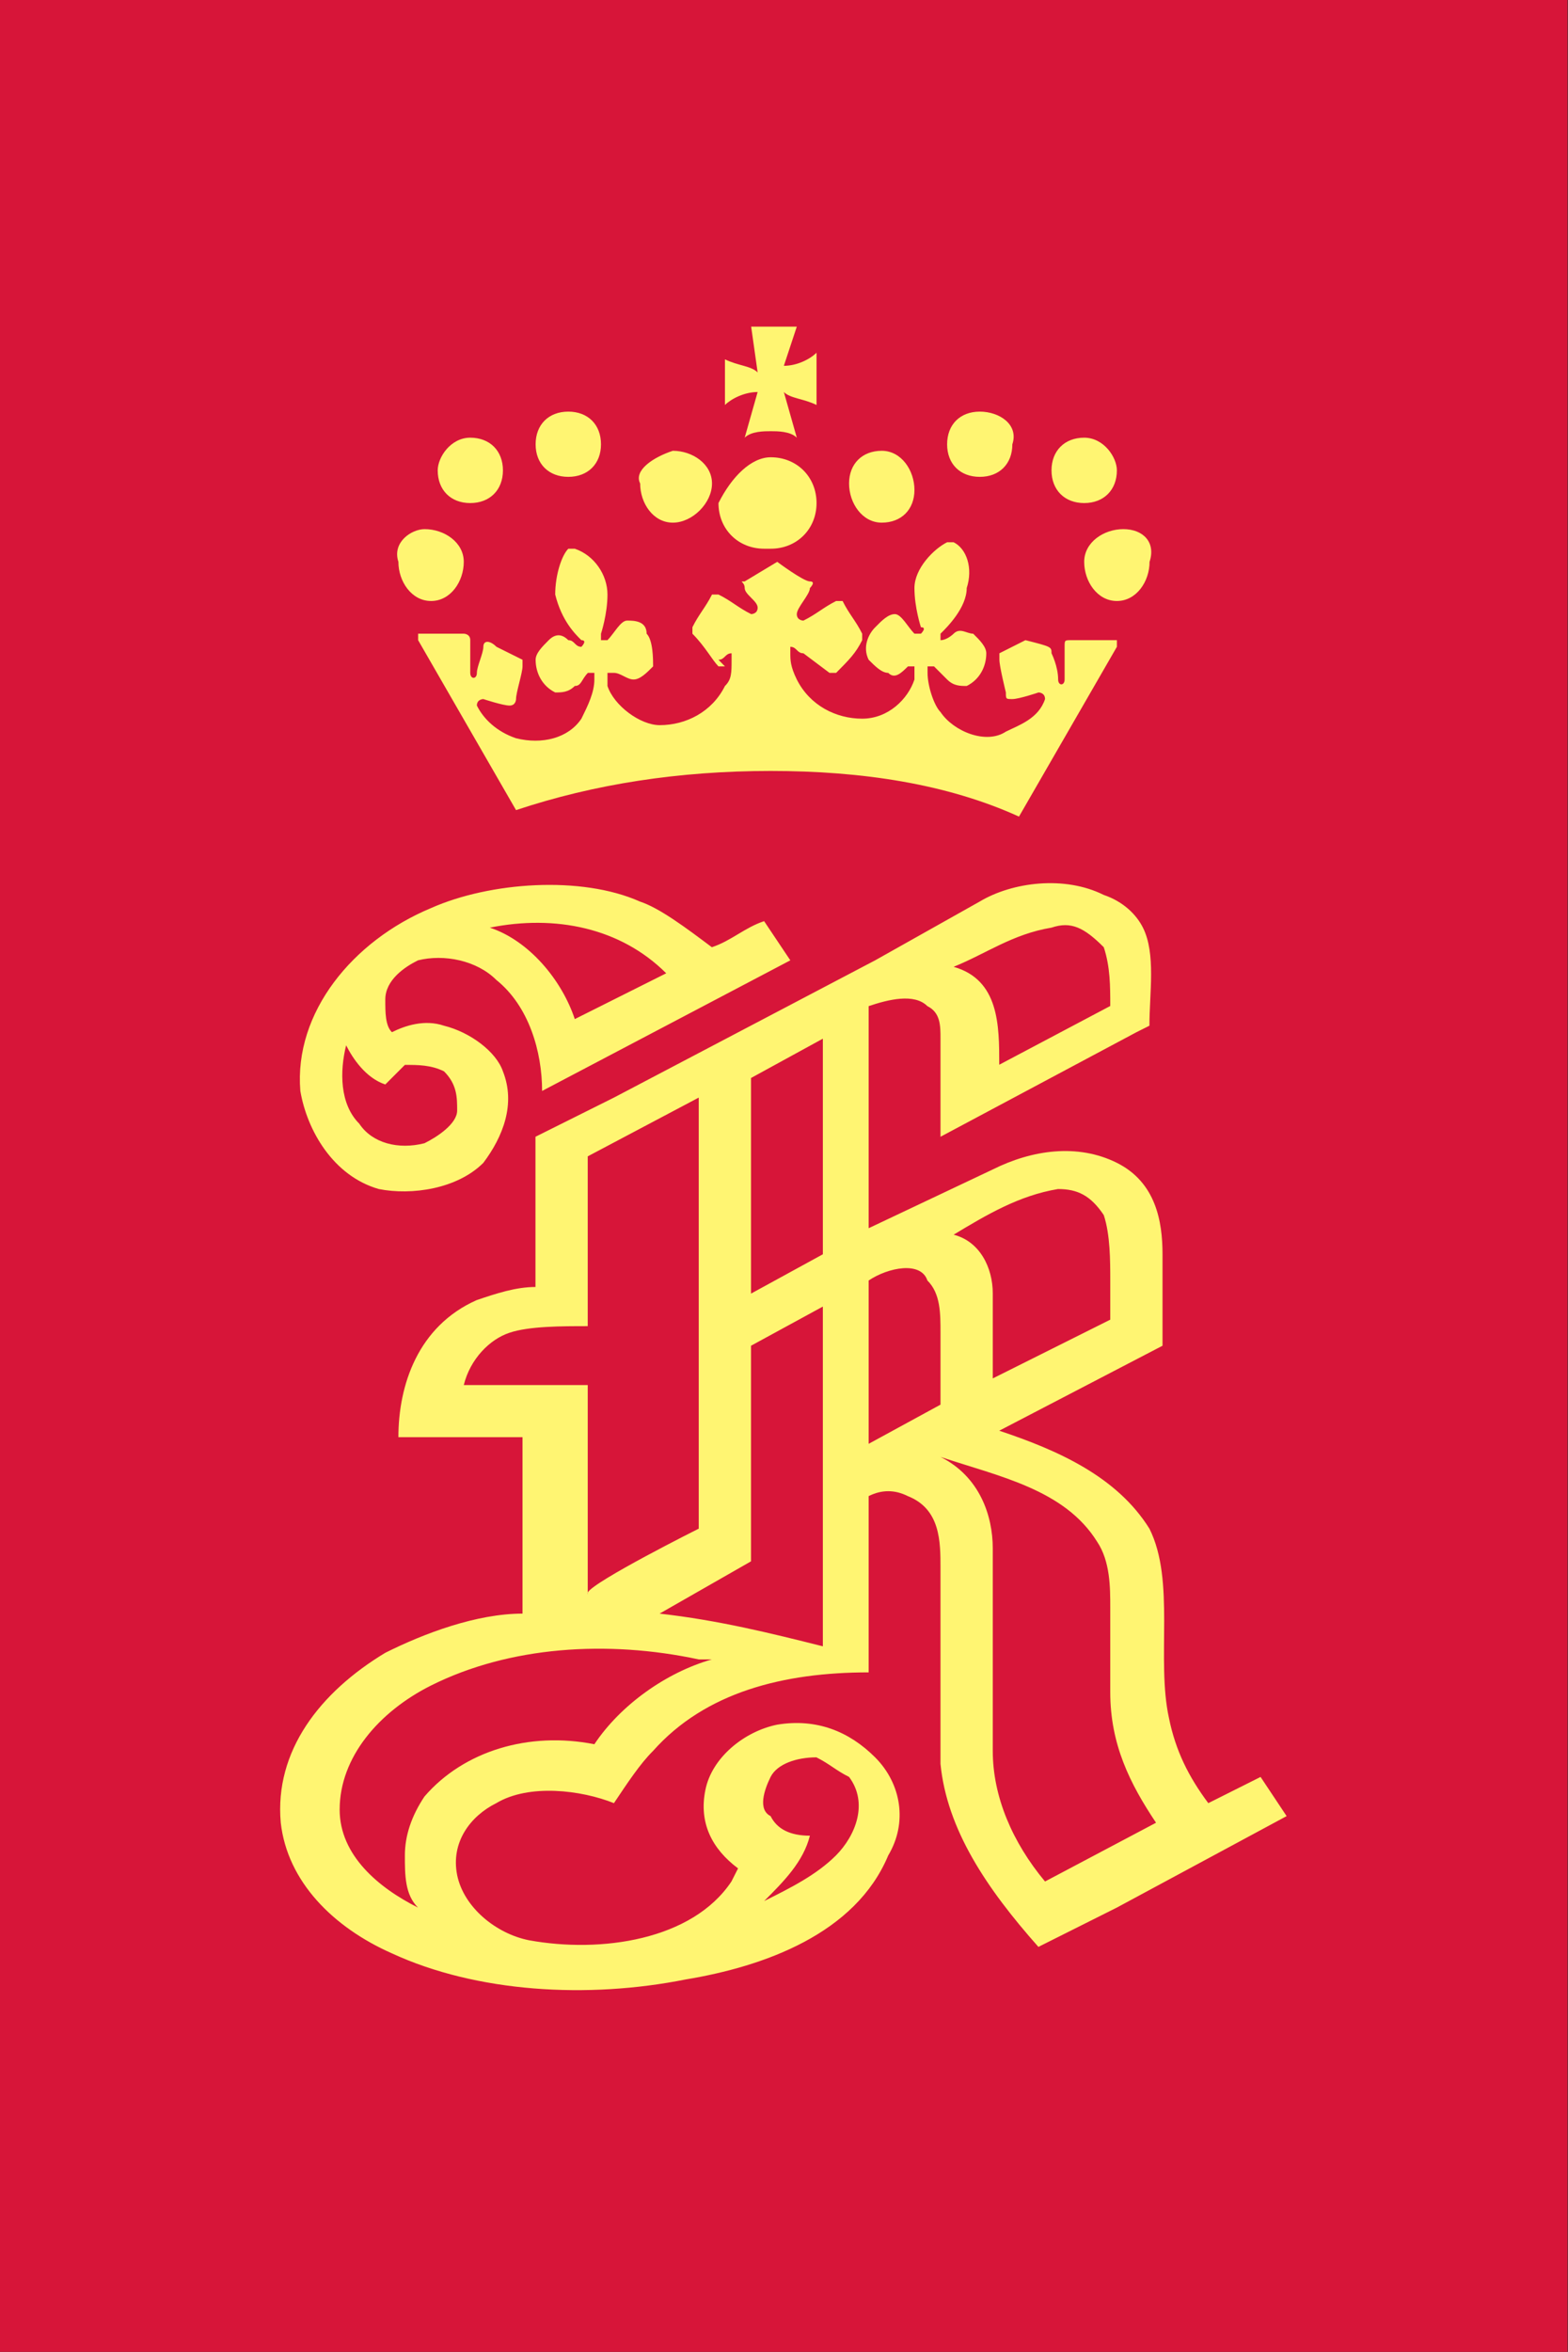
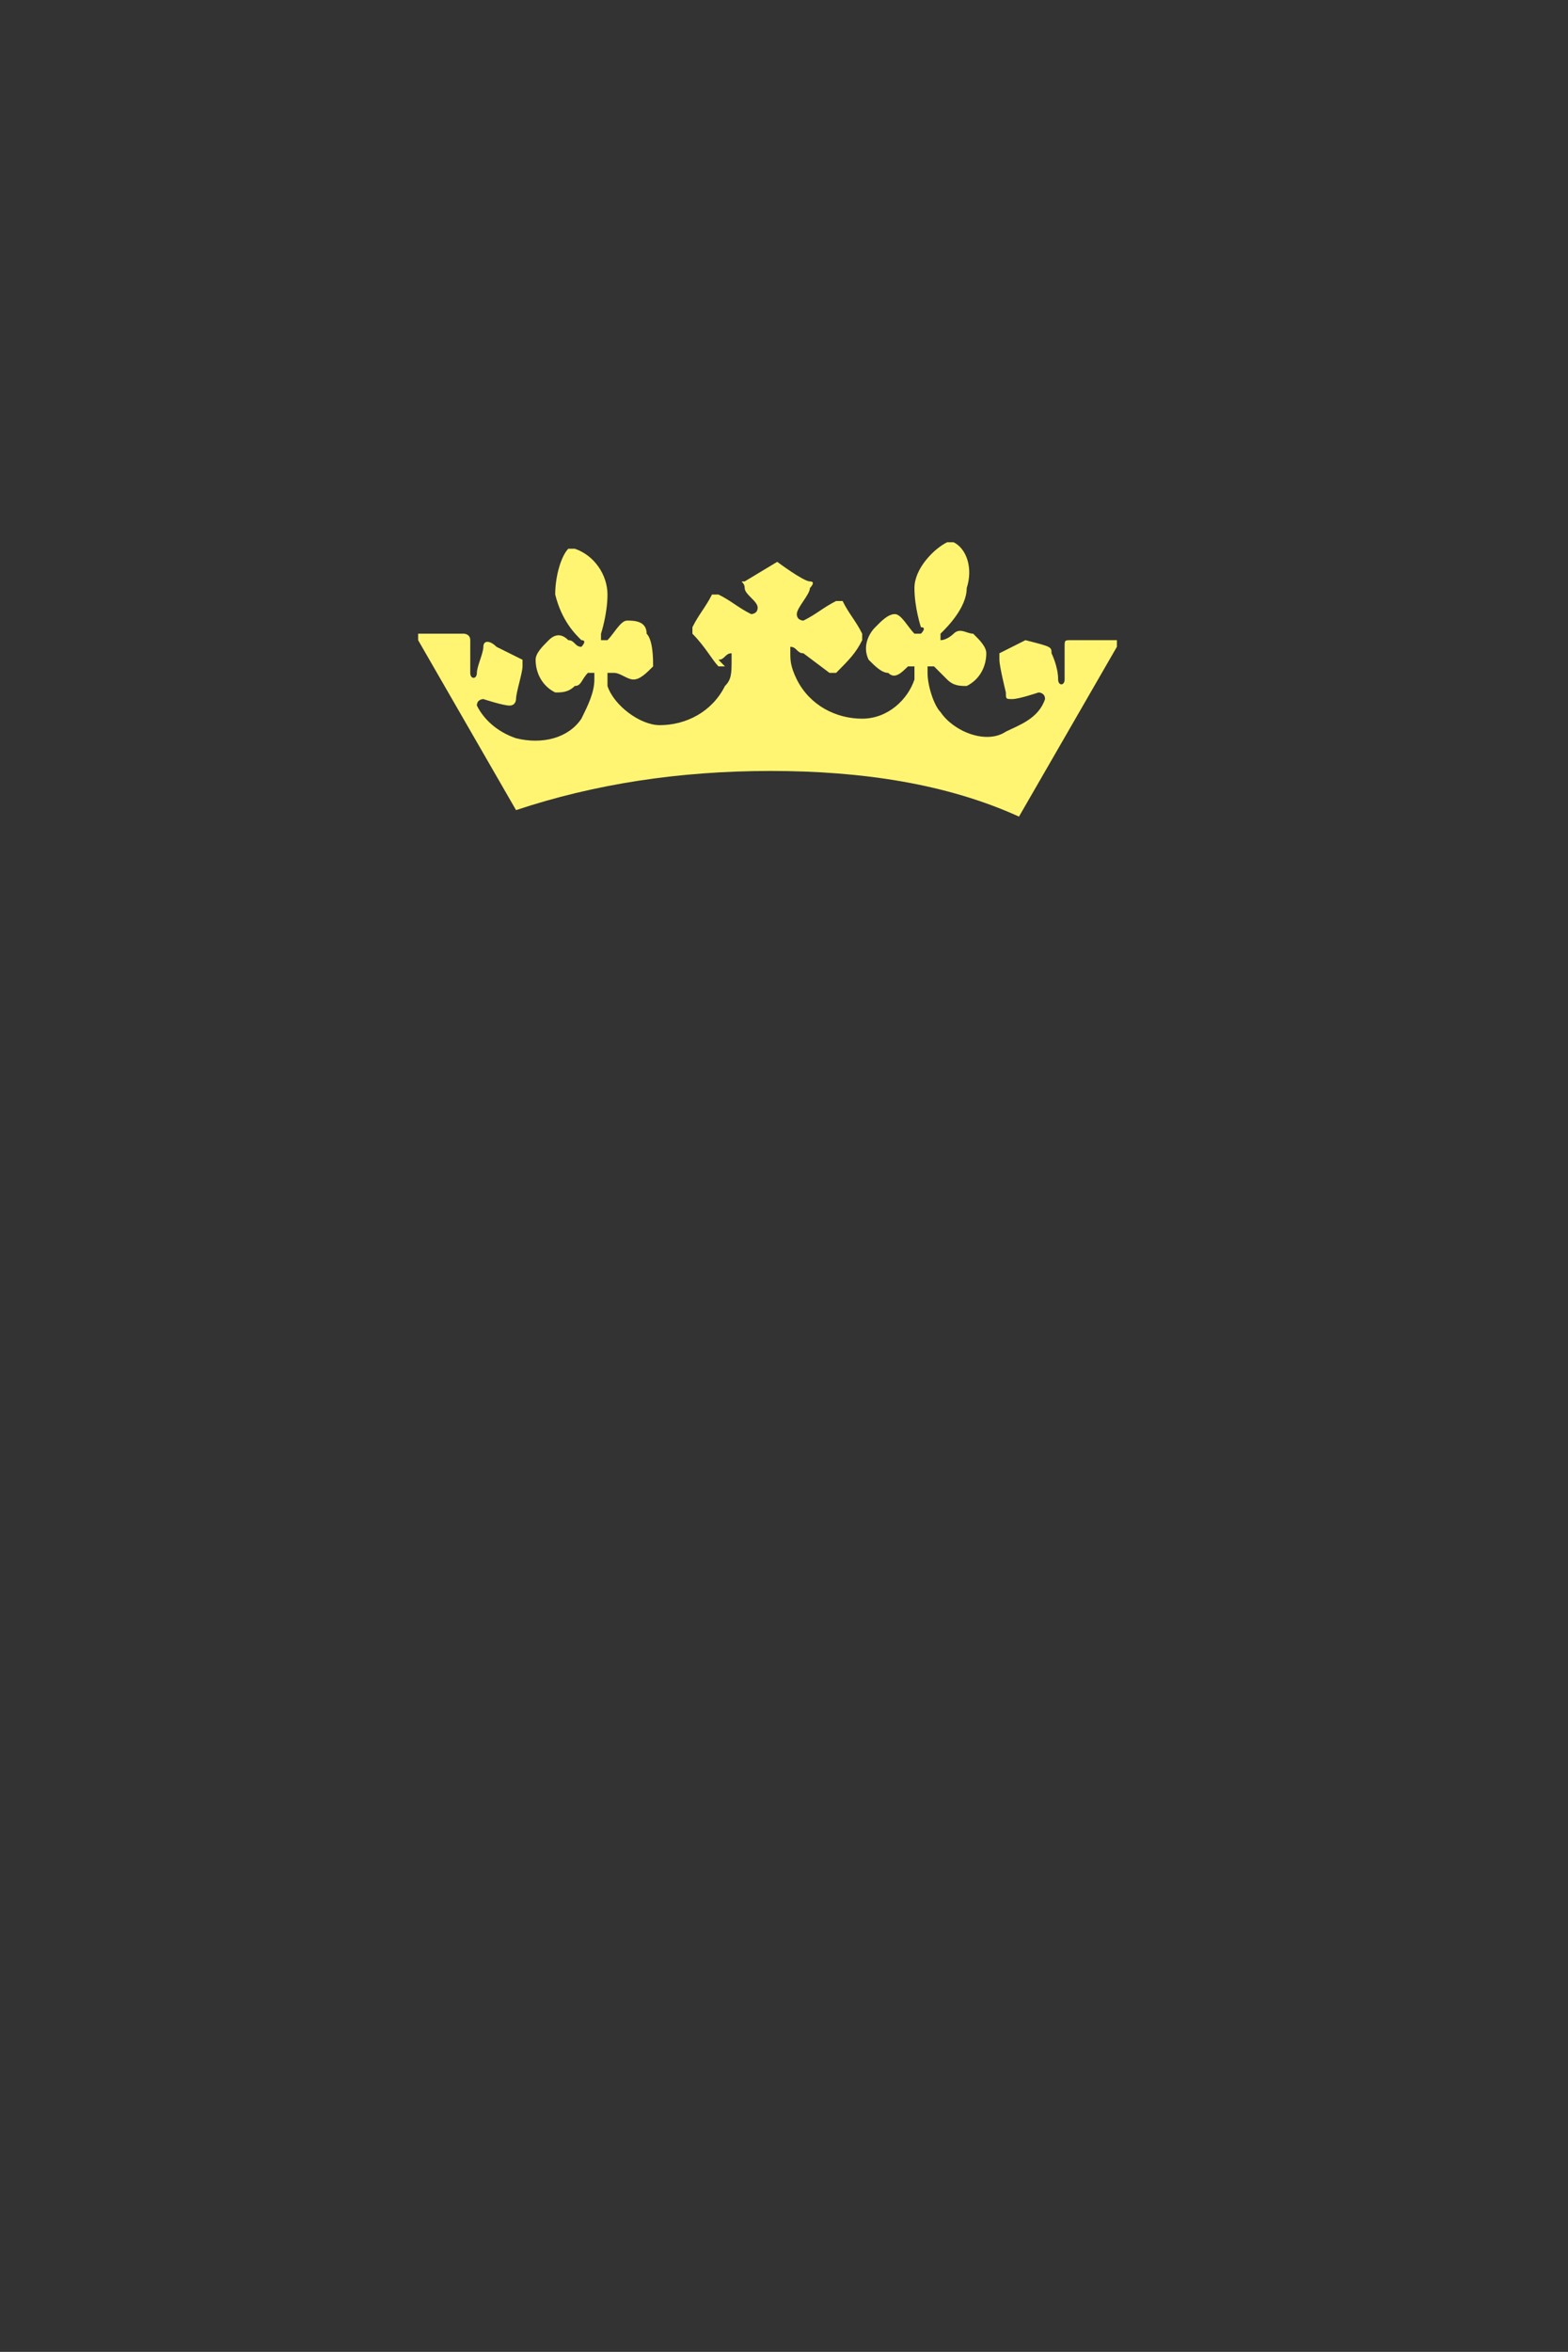
<svg xmlns="http://www.w3.org/2000/svg" version="1.2" viewBox="0 0 1041 1561" width="1041" height="1561">
  <rect x="0" y="0" width="1041" height="1561" fill="#333333" stroke="none" />
  <title>kongsberg-svg</title>
  <style>
		.s0 { fill: #d71539 } 
		.s1 { fill: #fff572 } 
	</style>
  <g id="Layer">
-     <path id="Layer" class="s0" d="m0 0h1040.7v1561h-1040.7z" />
    <path id="Layer" class="s1" d="m511.7 511.7q-91.1 0-169.1 26l-65-112.8c0 0 0 0 0-4.3 0 0 0 0 4.3 0 4.3 0 26 0 26 0 0 0 4.3 0 4.3 4.3 0 4.4 0 21.7 0 21.7 0 4.4 4.4 4.4 4.4 0 0-4.3 4.3-13 4.3-17.3 0-4.4 4.3-4.4 8.7 0l17.3 8.6c0 0 0 0 0 4.4 0 4.3-4.3 17.3-4.3 21.7 0 0 0 4.3-4.3 4.3-4.4 0-17.4-4.3-17.4-4.3 0 0-4.3 0-4.3 4.3 4.3 8.7 13 17.3 26 21.7 17.3 4.3 34.7 0 43.4-13 4.3-8.7 8.6-17.4 8.6-26v-4.4c0 0 0 0-4.3 0-4.3 4.4-4.3 8.7-8.7 8.7-4.3 4.3-8.7 4.3-13 4.3-8.7-4.3-13-13-13-21.7 0-4.3 4.3-8.6 8.7-13q6.5-6.5 13 0c4.3 0 4.3 4.4 8.7 4.4 0 0 4.3-4.4 0-4.4-4.4-4.3-13.1-13-17.4-30.3 0-13 4.3-26 8.7-30.4 0 0 0 0 4.3 0 13 4.4 21.7 17.4 21.7 30.4 0 13-4.3 26-4.3 26v4.3h4.3c4.3-4.3 8.7-13 13-13 4.3 0 13 0 13 8.7 4.3 4.3 4.3 17.3 4.3 21.7-4.3 4.3-8.6 8.7-13 8.7-4.3 0-8.6-4.4-13-4.4 0 0 0 0-4.3 0 0 0 0 4.4 0 8.7 4.3 13 21.7 26 34.7 26 17.3 0 34.7-8.7 43.3-26 4.4-4.3 4.4-8.7 4.4-17.4 0 0 0 0 0-4.3-4.4 0-4.4 4.3-8.7 4.3l4.3 4.4c0 0 0 0-4.3 0-4.3-4.4-8.7-13-17.3-21.7 0 0 0 0 0-4.3 4.3-8.7 8.6-13 13-21.7 0 0 0 0 4.3 0 8.7 4.3 13 8.7 21.7 13 0 0 4.3 0 4.3-4.3 0-4.4-8.6-8.7-8.6-13 0-4.4-4.4-4.4 0-4.4l21.6-13c0 0 17.4 13 21.7 13 4.4 0 0 4.4 0 4.4 0 4.3-8.7 13-8.7 17.3 0 4.3 4.4 4.3 4.4 4.3 8.7-4.3 13-8.6 21.7-13 0 0 0 0 4.3 0 4.3 8.7 8.7 13 13 21.7 0 0 0 0 0 4.3-4.3 8.7-8.7 13-17.3 21.7 0 0 0 0-4.4 0l-17.3-13c-4.4 0-4.4-4.3-8.7-4.3 0 0 0 0 0 4.3 0 4.3 0 8.7 4.3 17.4 8.7 17.3 26.1 26 43.4 26 17.3 0 30.4-13 34.7-26 0 0 0-4.4 0-8.7 0 0 0 0-4.3 0-4.4 4.3-8.7 8.7-13.1 4.3-4.3 0-8.6-4.3-13-8.7-4.3-8.6 0-17.3 4.4-21.6 4.3-4.4 8.6-8.7 13-8.7 4.3 0 8.7 8.7 13 13 0 0 0 0 4.3 0 0 0 4.4-4.3 0-4.3 0 0-4.3-13-4.3-26 0-13.1 13-26.1 21.7-30.4h4.3c8.7 4.3 13 17.3 8.7 30.4 0 13-13 26-17.4 30.3 0 4.3 0 4.3 0 4.3 4.4 0 8.7-4.3 8.7-4.3 4.3-4.3 8.7 0 13 0 4.4 4.3 8.7 8.7 8.7 13 0 8.7-4.3 17.4-13 21.7-4.4 0-8.7 0-13-4.3-4.4-4.4-4.4-4.4-8.7-8.7 0 0 0 0-4.3 0v4.3c0 8.7 4.3 21.7 8.6 26 8.7 13 30.4 21.7 43.4 13 8.7-4.3 21.7-8.6 26-21.6 0-4.4-4.3-4.4-4.3-4.4 0 0-13 4.4-17.4 4.4-4.3 0-4.3 0-4.3-4.4 0 0-4.3-17.3-4.3-21.7 0-4.3 0-4.3 0-4.3l17.3-8.7c17.3 4.4 17.3 4.4 17.3 8.7 0 0 4.4 8.7 4.4 17.4 0 4.3 4.3 4.3 4.3 0 0 0 0-17.4 0-21.7 0-4.4 0-4.4 4.4-4.4h26c4.3 0 4.3 0 4.3 0 0 0 0 0 0 4.4l-65 112.7c-47.7-21.7-104.1-30.3-164.8-30.3z" />
-     <path id="Layer" fill-rule="evenodd" class="s1" d="m511.7 303.5c17.3 0 30.4 13 30.4 30.4 0 17.3-13.1 30.3-30.4 30.3 0 0 0 0-4.3 0-17.4 0-30.4-13-30.4-30.3 8.7-17.4 21.7-30.4 34.7-30.4zm-229.8 47.7c13 0 26 8.7 26 21.7 0 13-8.7 26-21.7 26-13 0-21.7-13-21.7-26-4.3-13 8.7-21.7 17.4-21.7zm30.3-60.7c13 0 21.7 8.7 21.7 21.7 0 13-8.7 21.7-21.7 21.7-13 0-21.6-8.7-21.6-21.7 0-8.7 8.6-21.7 21.6-21.7zm65.1-17.3c13 0 21.7 8.6 21.7 21.7 0 13-8.7 21.6-21.7 21.6-13 0-21.7-8.6-21.7-21.6 0-13.1 8.7-21.7 21.7-21.7zm69.4 26c13 0 26 8.7 26 21.7 0 13-13 26-26 26-13.1 0-21.7-13-21.7-26-4.4-8.7 8.6-17.4 21.7-21.7zm316.5 73.7c0 13-8.7 26-21.7 26-13 0-21.7-13-21.7-26 0-13 13-21.7 26-21.7 13.1 0 21.7 8.7 17.4 21.7zm-21.7-60.7c0 13-8.7 21.7-21.7 21.7-13 0-21.7-8.7-21.7-21.7 0-13 8.7-21.7 21.7-21.7 13 0 21.7 13 21.7 21.7zm-69.4-17.3c0 13-8.6 21.6-21.6 21.6-13.1 0-21.7-8.6-21.7-21.6 0-13.1 8.6-21.7 21.7-21.7 13 0 26 8.6 21.6 21.7zm-65 30.3c0 13-8.7 21.7-21.7 21.7-13 0-21.7-13-21.7-26 0-13 8.7-21.7 21.7-21.7 13 0 21.7 13 21.7 26zm-78.1-108.4l-8.6 26c8.6 0 17.3-4.3 21.7-8.7v34.7c-8.7-4.3-17.4-4.3-21.7-8.6l8.6 30.3c-4.3-4.3-13-4.3-17.3-4.3-4.3 0-13 0-17.3 4.3l8.6-30.3c-8.6 0-17.3 4.3-21.7 8.6v-30.3c8.7 4.3 17.4 4.3 21.7 8.7l-4.3-30.4zm-56.4 411.9c13-4.3 21.7-13 34.7-17.3l17.4 26-164.8 86.7c0-26-8.7-56.3-30.4-73.7-13-13-34.7-17.3-52-13-8.7 4.3-21.7 13-21.7 26 0 8.7 0 17.4 4.4 21.7 8.6-4.3 21.6-8.7 34.6-4.3 17.4 4.3 34.7 17.3 39.1 30.3 8.6 21.7 0 43.4-13 60.7-17.4 17.4-47.7 21.7-69.4 17.4-30.4-8.7-47.7-39.1-52.1-65.1-4.3-52 34.7-99.7 86.8-121.4 39-17.3 99.7-21.7 138.7-4.3 13 4.3 30.4 17.3 47.7 30.3zm286.2-13c8.7 17.4 4.3 43.4 4.3 65.1l-8.6 4.3-130.1 69.4v-65.1c0-8.6 0-17.3-8.7-21.6-8.7-8.7-26-4.4-39 0v147.4l82.4-39c26-13 56.3-17.4 82.4-4.4 26 13 30.3 39.1 30.3 60.7v60.7l-108.4 56.4c39 13 78.1 30.4 99.7 65 17.4 34.7 4.4 86.8 13 125.8 4.4 21.7 13.1 39 26.1 56.4l34.7-17.4 17.3 26-112.7 60.7-52.1 26.1c-34.7-39.1-60.7-78.1-65-121.4v-130.1c0-17.4 0-39.1-21.7-47.7q-13-6.5-26 0v117c-56.4 0-108.4 13.1-143.1 52.1-8.7 8.6-17.3 21.7-26 34.7-21.7-8.7-56.4-13-78.1 0-17.3 8.6-30.3 26-26 47.7 4.4 21.6 26 39 47.7 43.3 47.7 8.7 108.4 0 134.4-39l4.4-8.7c-17.4-13-26.1-30.3-21.7-52 4.3-21.7 26-39 47.7-43.4 26-4.3 47.7 4.4 65 21.7 17.4 17.4 21.7 43.4 8.7 65.1-21.7 52-82.4 73.7-134.4 82.3-65.1 13-138.8 8.7-195.1-17.3-39.1-17.3-69.4-47.7-73.8-86.7-4.3-47.7 26.1-86.7 69.4-112.8 26-13 60.7-26 91.1-26v-117.1h-82.4c0-34.6 13-73.7 52-91 13-4.4 26-8.7 39-8.7v-99.7l52.1-26 173.4-91.1 69.4-39c21.7-13 56.4-17.4 82.4-4.4 13 4.4 21.7 13.1 26 21.7zm-529 78.1c-4.3 17.3-4.3 39 8.7 52 8.6 13 26 17.4 43.3 13 8.7-4.3 21.7-13 21.7-21.7 0-8.6 0-17.3-8.7-26-8.6-4.3-17.3-4.3-26-4.3q-6.5 6.5-13 13c-13-4.3-21.7-17.4-26-26zm312.2 472.6c-13 0-26 4.3-30.4 13-4.3 8.7-8.6 21.7 0 26q6.5 13 26.1 13c-4.4 17.4-17.4 30.4-30.4 43.4 17.4-8.7 34.7-17.3 47.7-30.3 13-13.1 21.7-34.7 8.7-52.1-8.7-4.3-13-8.7-21.7-13zm-78.1-65c-60.7-13-125.7-8.7-177.7 17.3-34.7 17.4-60.7 47.7-60.7 82.4 0 30.4 26 52 52 65-8.7-8.6-8.7-21.6-8.7-34.6q0-19.6 13-39.1c26.1-30.3 69.4-43.3 112.8-34.7 17.3-26 47.7-47.7 78-56.3 4.4 0-8.7 0-8.7 0zm160.5-134.4c26 13 34.7 39 34.7 60.7v134.4c0 30.3 13 60.7 34.7 86.7l73.7-39c-17.4-26-30.4-52.1-30.4-86.7v-56.4c0-13 0-30.4-8.7-43.4-21.6-34.7-65-43.3-104-56.3zm-78.1-99.8l-47.7 26v143.1l-60.7 34.7c39.1 4.4 73.7 13 108.4 21.7 0-4.3 0-225.5 0-225.5zm30.4-17.3v108.4l47.7-26v-47.7c0-13 0-26.1-8.7-34.7-4.3-13-26-8.7-39 0zm125.7-60.7c-26 4.3-47.7 17.3-69.3 30.3 17.3 4.4 26 21.7 26 39v56.4l78-39v-26c0-13 0-30.4-4.3-43.4-8.7-13-17.4-17.3-30.4-17.3zm-238.5 225.4v-286.1l-73.7 39v112.7c-17.3 0-39 0-52 4.4-13 4.3-26 17.3-30.3 34.7h82.3v137.7c4-7.5 73.7-42.4 73.7-42.4zm-73.7 42.4q-0.3 0.7 0 1zm156.1-224.5v-143.1l-47.7 26.1v143.1zm151.8-216.8c-26 4.3-43.4 17.3-65 26 30.3 8.6 30.3 39 30.3 65l73.7-39c0-13 0-26-4.3-39-13-13-21.7-17.4-34.7-13zm-372.9 0c26 8.6 47.7 34.6 56.4 60.7l60.7-30.4c-30.4-30.3-73.7-39-117.1-30.3z" />
  </g>
</svg>